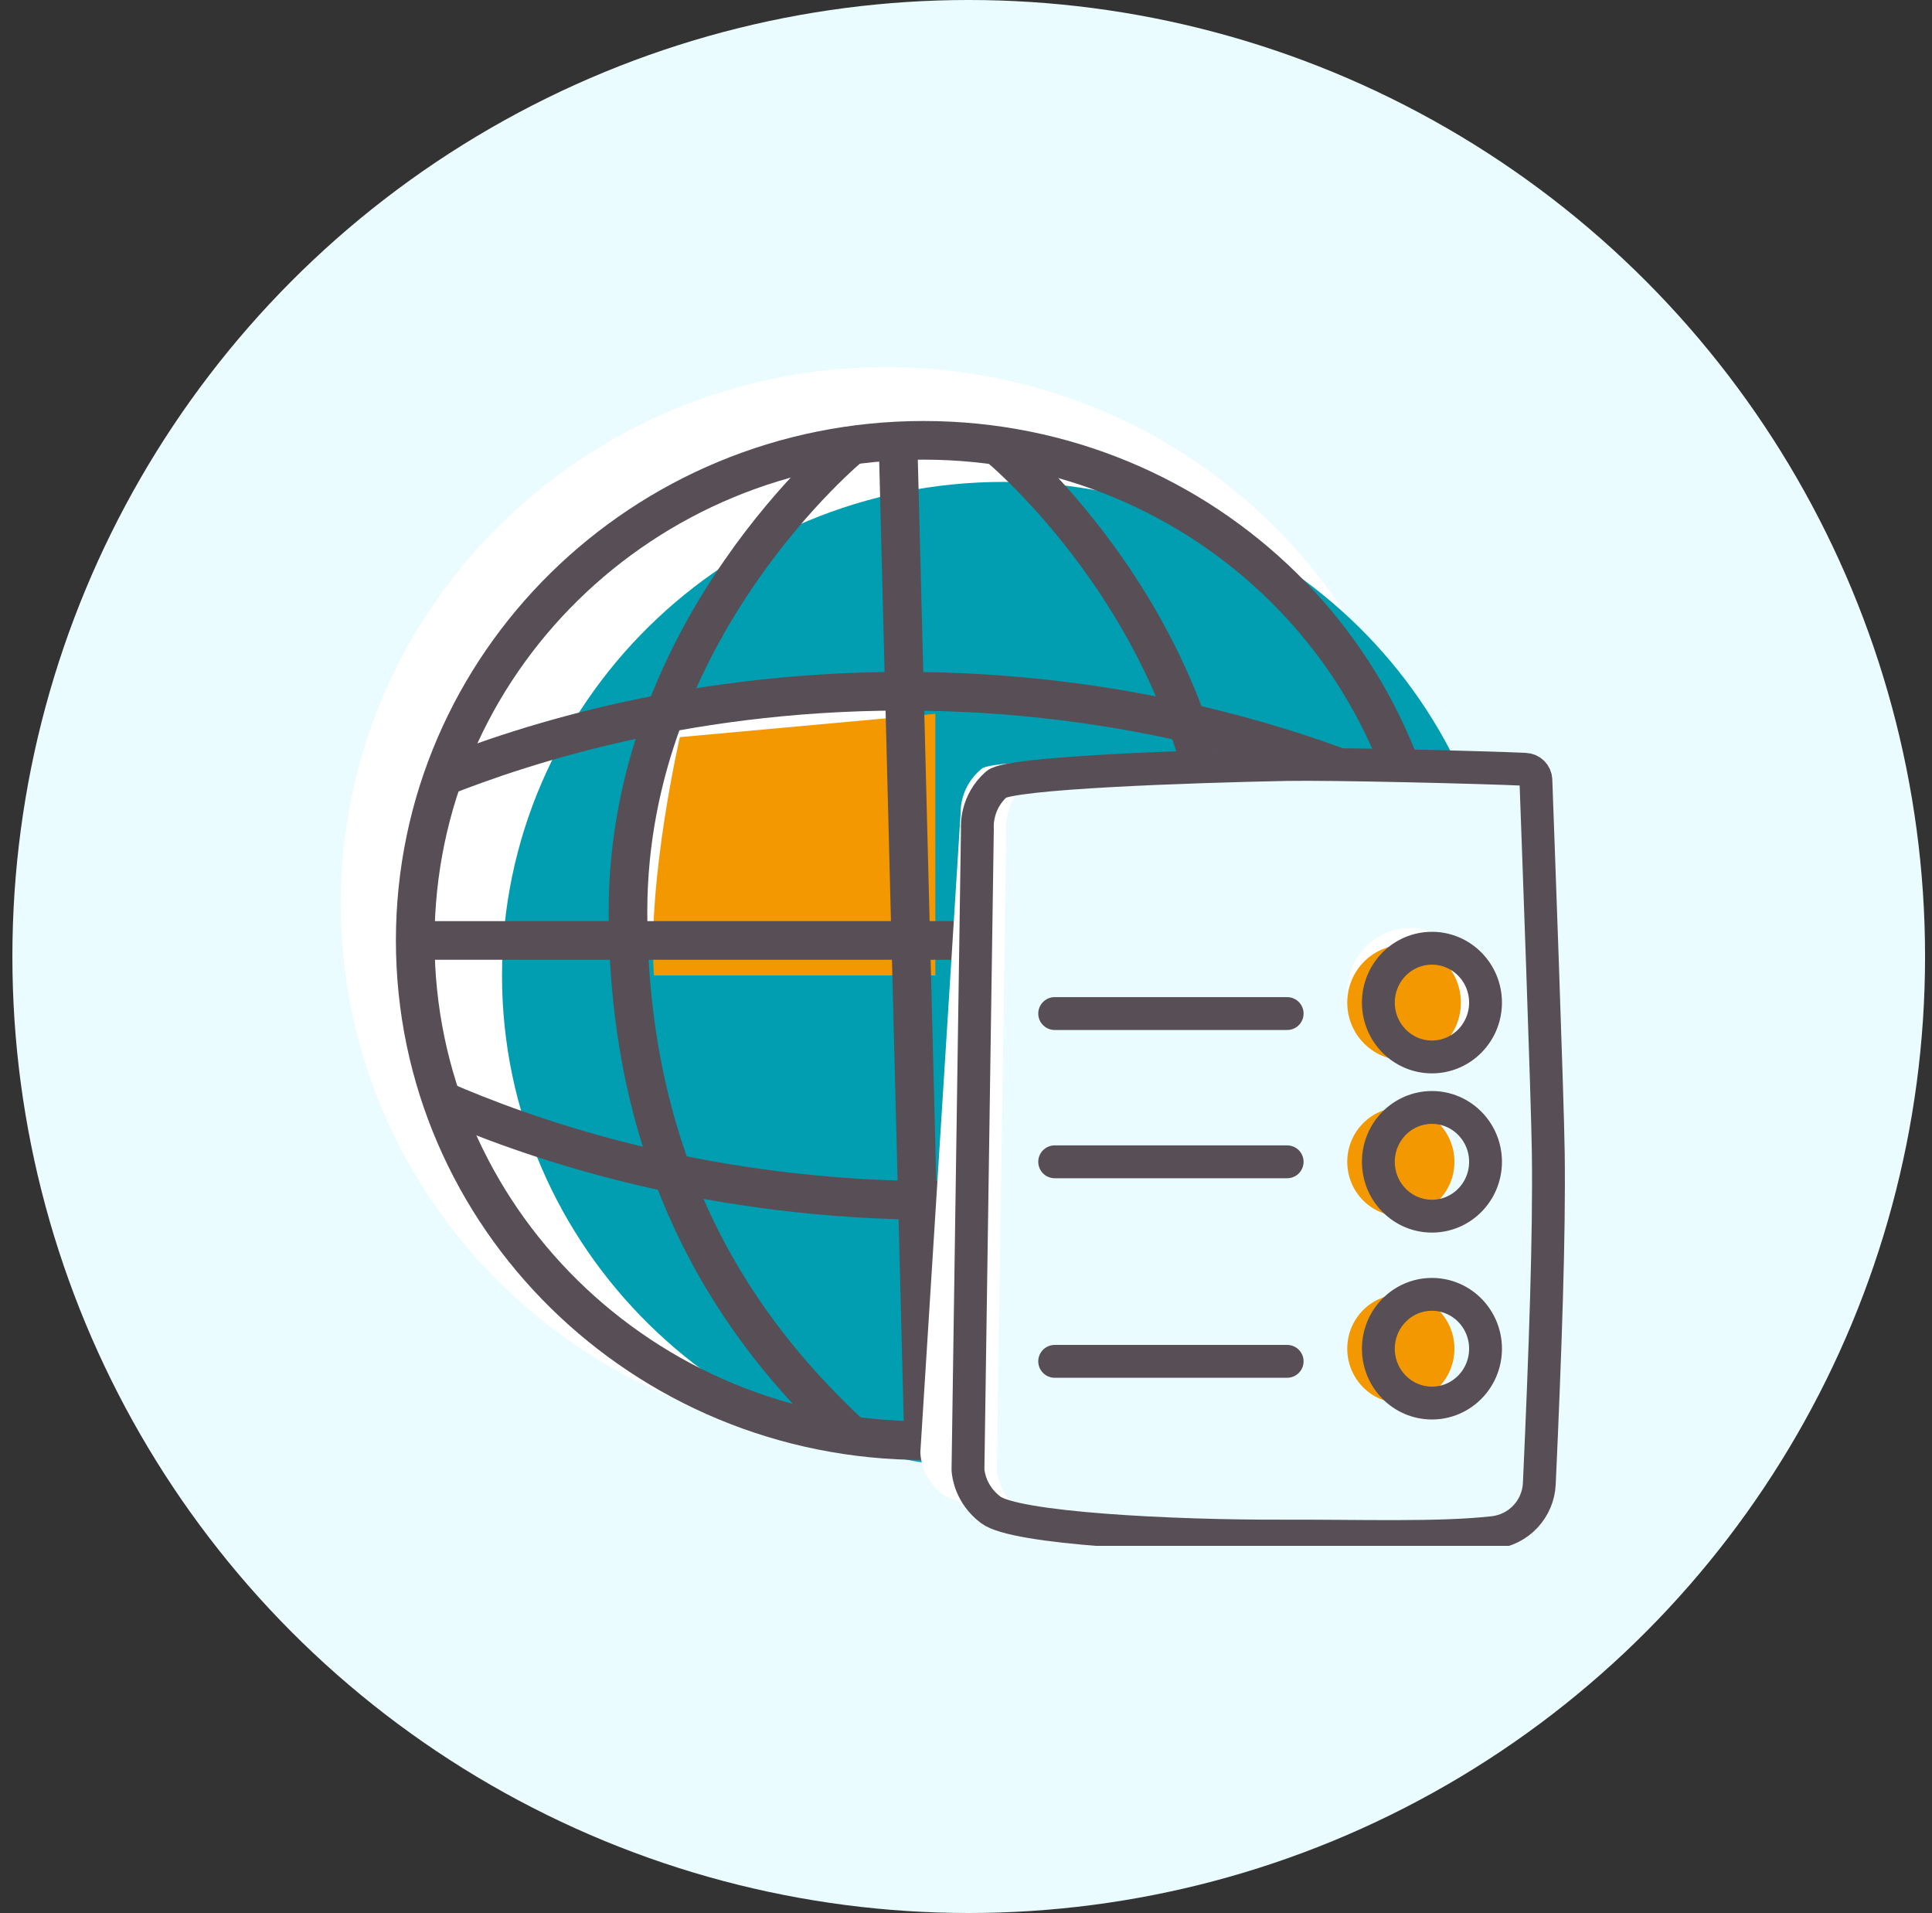
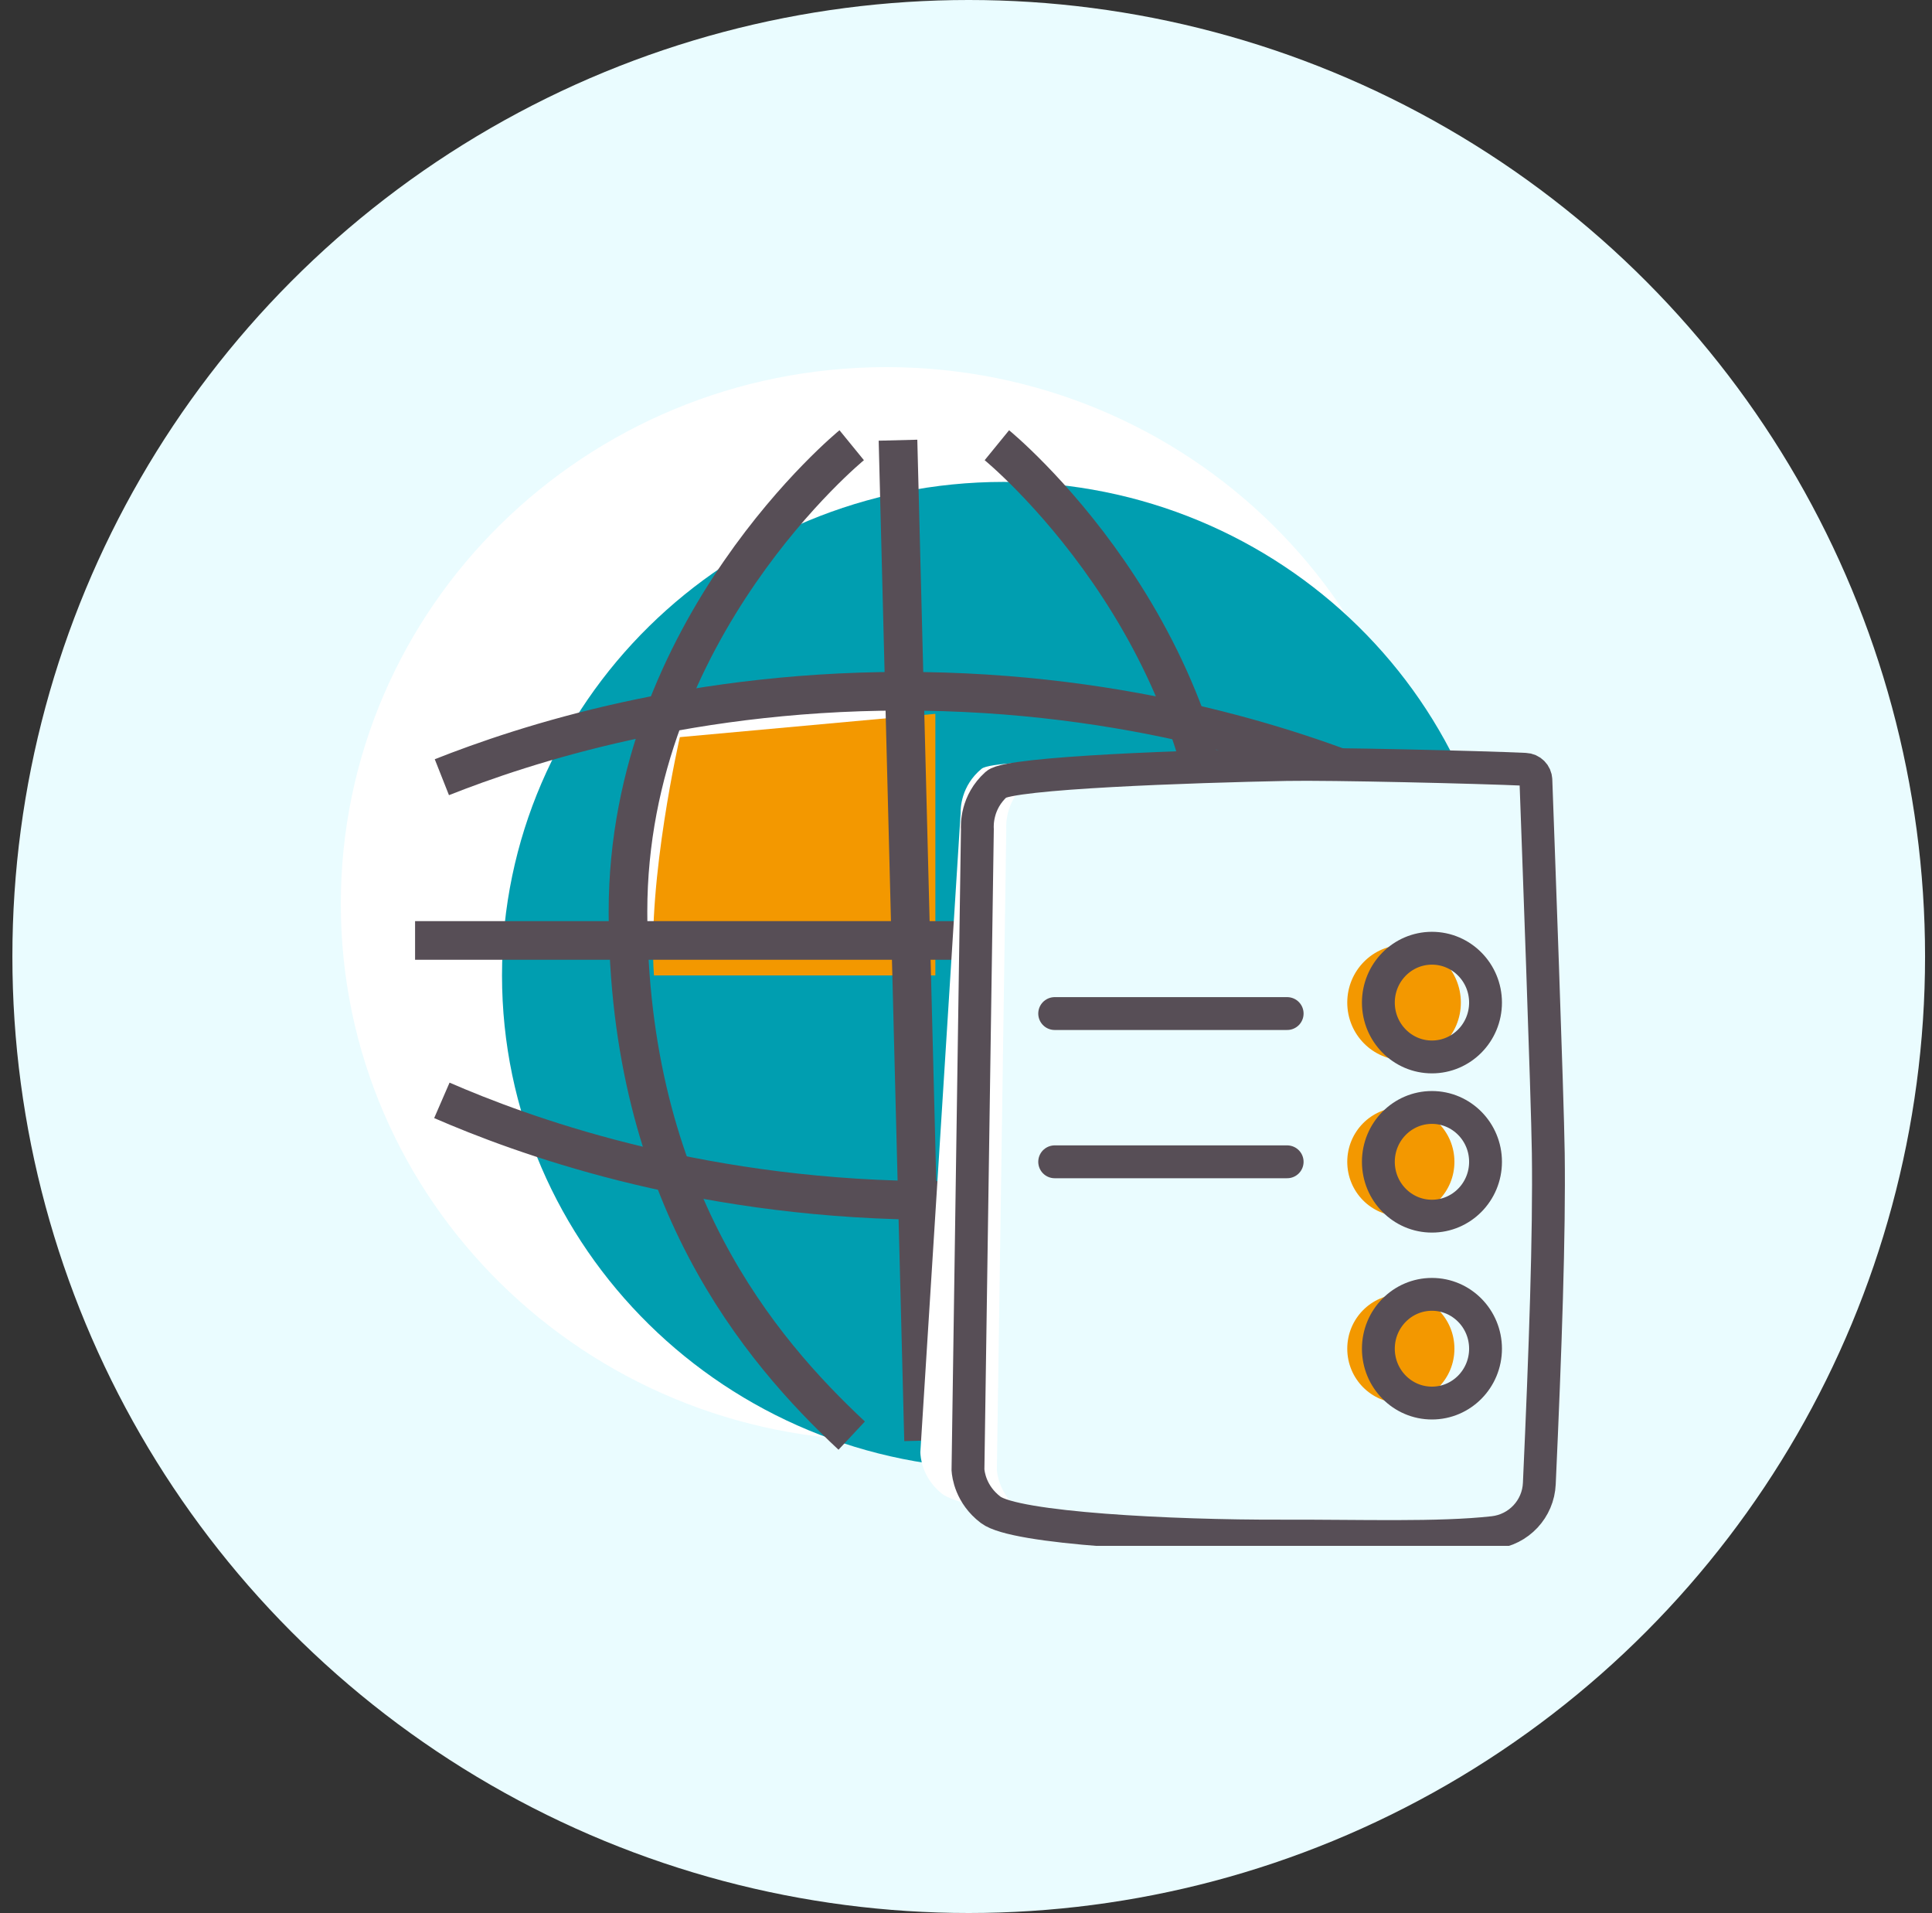
<svg xmlns="http://www.w3.org/2000/svg" width="100" height="99" viewBox="0 0 100 99" fill="none">
  <rect x="0" y="0" width="100" height="99" fill="#333333" stroke="none" />
  <circle cx="50.141" cy="49.5" r="49.5" fill="#EAFCFF" />
  <g clip-path="url(#clip0_6307:10492)">
    <path d="M45.879 74.555C61.474 74.555 74.117 62.119 74.117 46.778C74.117 31.436 61.474 19 45.879 19C30.283 19 17.641 31.436 17.641 46.778C17.641 62.119 30.283 74.555 45.879 74.555Z" fill="white" />
    <path d="M51.948 76.019C66.287 76.019 77.911 64.584 77.911 50.479C77.911 36.374 66.287 24.939 51.948 24.939C37.608 24.939 25.984 36.374 25.984 50.479C25.984 64.584 37.608 76.019 51.948 76.019Z" fill="#009EB0" />
-     <path d="M47.805 74.554C62.337 74.554 74.118 62.966 74.118 48.671C74.118 34.376 62.337 22.787 47.805 22.787C33.273 22.787 21.492 34.376 21.492 48.671C21.492 62.966 33.273 74.554 47.805 74.554Z" stroke="#574E56" stroke-width="2" stroke-linejoin="round" />
    <path d="M51.598 23.041C51.598 23.041 63.178 32.488 63.178 47.172C63.178 61.855 56.325 69.876 51.598 74.295" stroke="#574E56" stroke-width="2" stroke-linejoin="round" />
    <path d="M22.871 56.945C26.962 58.721 35.695 61.945 47.517 62.12C59.338 62.294 68.219 59.33 72.397 57.678" stroke="#574E56" stroke-width="2" stroke-linejoin="round" />
    <path d="M46.858 35.773L33.867 36.923C33.867 36.923 32.211 43.924 32.549 48.67H46.858" fill="white" />
    <path d="M48.414 36.941L35.189 38.148C35.189 38.148 33.499 45.498 33.848 50.481H48.414" fill="#F39800" />
    <path d="M46.48 22.781L47.804 74.554" stroke="#574E56" stroke-width="2" stroke-linejoin="round" />
    <path d="M44.084 23.041C44.084 23.041 32.504 32.488 32.504 47.172C32.504 61.855 39.357 69.876 44.084 74.295" stroke="#574E56" stroke-width="2" stroke-linejoin="round" />
    <path d="M21.484 48.67H74.116" stroke="#574E56" stroke-width="2" stroke-linejoin="round" />
    <path d="M72.397 40.953C68.305 39.178 59.573 35.954 47.751 35.779C35.93 35.604 27.048 38.569 22.871 40.221" stroke="#574E56" stroke-width="2" stroke-linejoin="round" />
    <path d="M78.43 60.187C78.534 57.289 78.688 43.716 78.717 40.87C78.723 40.571 78.494 40.317 78.19 40.289C75.863 40.075 68.122 39.523 65.859 39.461C60.994 39.331 51.516 39.207 50.811 39.782C49.734 40.667 49.717 41.845 49.722 42.07C49.046 52.679 48.313 64.544 47.637 75.152C47.642 75.377 47.706 76.431 48.714 77.271C49.934 78.297 58.008 79.086 63.653 79.334C67.818 79.515 71.795 79.853 74.643 79.667C75.967 79.582 77.021 78.545 77.141 77.249C77.789 70.293 78.281 64.38 78.43 60.187Z" fill="white" />
    <path d="M81.635 59.675C81.595 56.778 81.097 43.211 80.993 40.364C80.982 40.065 80.741 39.823 80.438 39.812C78.105 39.705 70.347 39.519 68.078 39.564C63.213 39.659 53.735 39.981 53.065 40.589C52.033 41.52 52.073 42.697 52.085 42.923C51.924 53.548 51.758 65.442 51.598 76.067C51.615 76.292 51.73 77.341 52.772 78.135C54.044 79.099 62.147 79.511 67.797 79.494C71.968 79.482 75.957 79.629 78.793 79.313C80.111 79.167 81.114 78.085 81.171 76.777C81.48 69.804 81.692 63.88 81.635 59.675Z" fill="#EAFCFF" />
    <path d="M80.139 59.675C80.099 56.778 79.6 43.211 79.497 40.364C79.486 40.065 79.245 39.823 78.941 39.812C76.609 39.705 68.851 39.519 66.582 39.564C61.717 39.659 52.239 39.981 51.569 40.589C50.537 41.52 50.577 42.697 50.589 42.923C50.428 53.548 50.262 65.442 50.102 76.067C50.119 76.292 50.233 77.341 51.276 78.135C52.548 79.099 60.651 79.511 66.301 79.494C70.472 79.482 74.46 79.629 77.297 79.313C78.615 79.167 79.618 78.085 79.675 76.777C79.99 69.804 80.196 63.88 80.139 59.675Z" stroke="#574E56" stroke-width="1.7" stroke-miterlimit="10" stroke-linecap="round" />
    <path d="M54.59 52.453H66.623" stroke="#574E56" stroke-width="1.7" stroke-miterlimit="10" stroke-linecap="round" />
    <path d="M54.59 60.125H66.623" stroke="#574E56" stroke-width="1.7" stroke-miterlimit="10" stroke-linecap="round" />
-     <path d="M54.59 70.451H66.623" stroke="#574E56" stroke-width="1.7" stroke-miterlimit="10" stroke-linecap="round" />
-     <path d="M73.021 54.697C74.841 54.697 76.316 53.203 76.316 51.36C76.316 49.517 74.841 48.023 73.021 48.023C71.202 48.023 69.727 49.517 69.727 51.36C69.727 53.203 71.202 54.697 73.021 54.697Z" fill="white" />
    <path d="M72.674 54.866C74.297 54.866 75.614 53.531 75.614 51.884C75.614 50.237 74.297 48.902 72.674 48.902C71.05 48.902 69.734 50.237 69.734 51.884C69.734 53.531 71.05 54.866 72.674 54.866Z" fill="#F39800" />
    <path d="M72.508 62.938C74.04 62.938 75.281 61.679 75.281 60.125C75.281 58.572 74.04 57.312 72.508 57.312C70.976 57.312 69.734 58.572 69.734 60.125C69.734 61.679 70.976 62.938 72.508 62.938Z" fill="#F39800" />
    <path d="M72.508 72.61C74.04 72.61 75.281 71.35 75.281 69.797C75.281 68.244 74.04 66.984 72.508 66.984C70.976 66.984 69.734 68.244 69.734 69.797C69.734 71.35 70.976 72.61 72.508 72.61Z" fill="#F39800" />
    <path d="M74.117 54.698C75.649 54.698 76.891 53.438 76.891 51.885C76.891 50.332 75.649 49.072 74.117 49.072C72.585 49.072 71.344 50.332 71.344 51.885C71.344 53.438 72.585 54.698 74.117 54.698Z" stroke="#574E56" stroke-width="1.7" stroke-miterlimit="10" stroke-linecap="round" />
    <path d="M74.117 62.938C75.649 62.938 76.891 61.679 76.891 60.125C76.891 58.572 75.649 57.312 74.117 57.312C72.585 57.312 71.344 58.572 71.344 60.125C71.344 61.679 72.585 62.938 74.117 62.938Z" stroke="#574E56" stroke-width="1.7" stroke-miterlimit="10" stroke-linecap="round" />
    <path d="M74.117 72.61C75.649 72.61 76.891 71.35 76.891 69.797C76.891 68.244 75.649 66.984 74.117 66.984C72.585 66.984 71.344 68.244 71.344 69.797C71.344 71.35 72.585 72.61 74.117 72.61Z" stroke="#574E56" stroke-width="1.7" stroke-miterlimit="10" stroke-linecap="round" />
  </g>
  <defs>
    <clipPath id="clip0_6307:10492">
      <rect width="64" height="61" fill="white" transform="translate(17.641 19)" />
    </clipPath>
  </defs>
</svg>